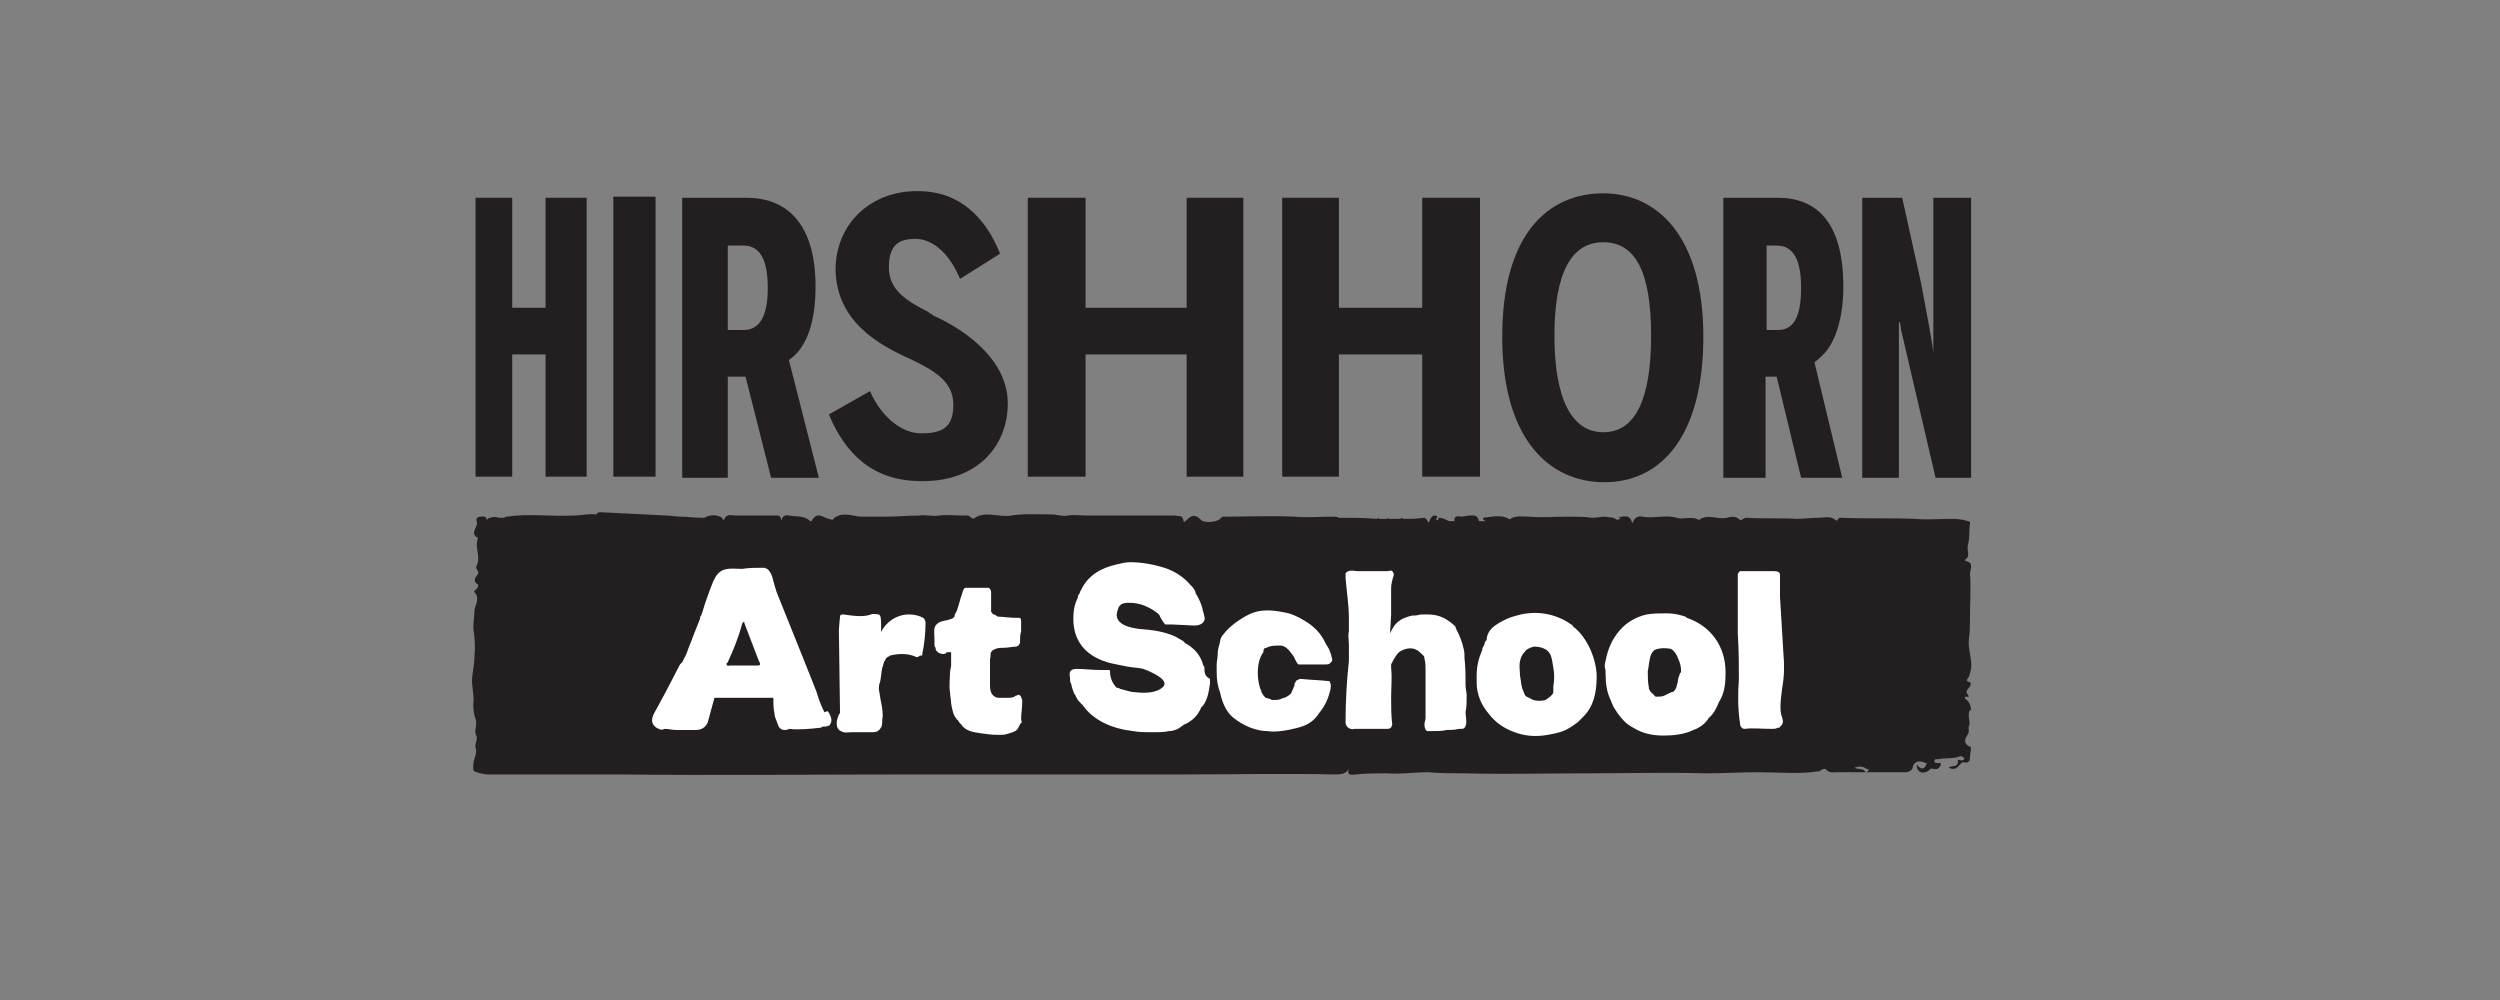
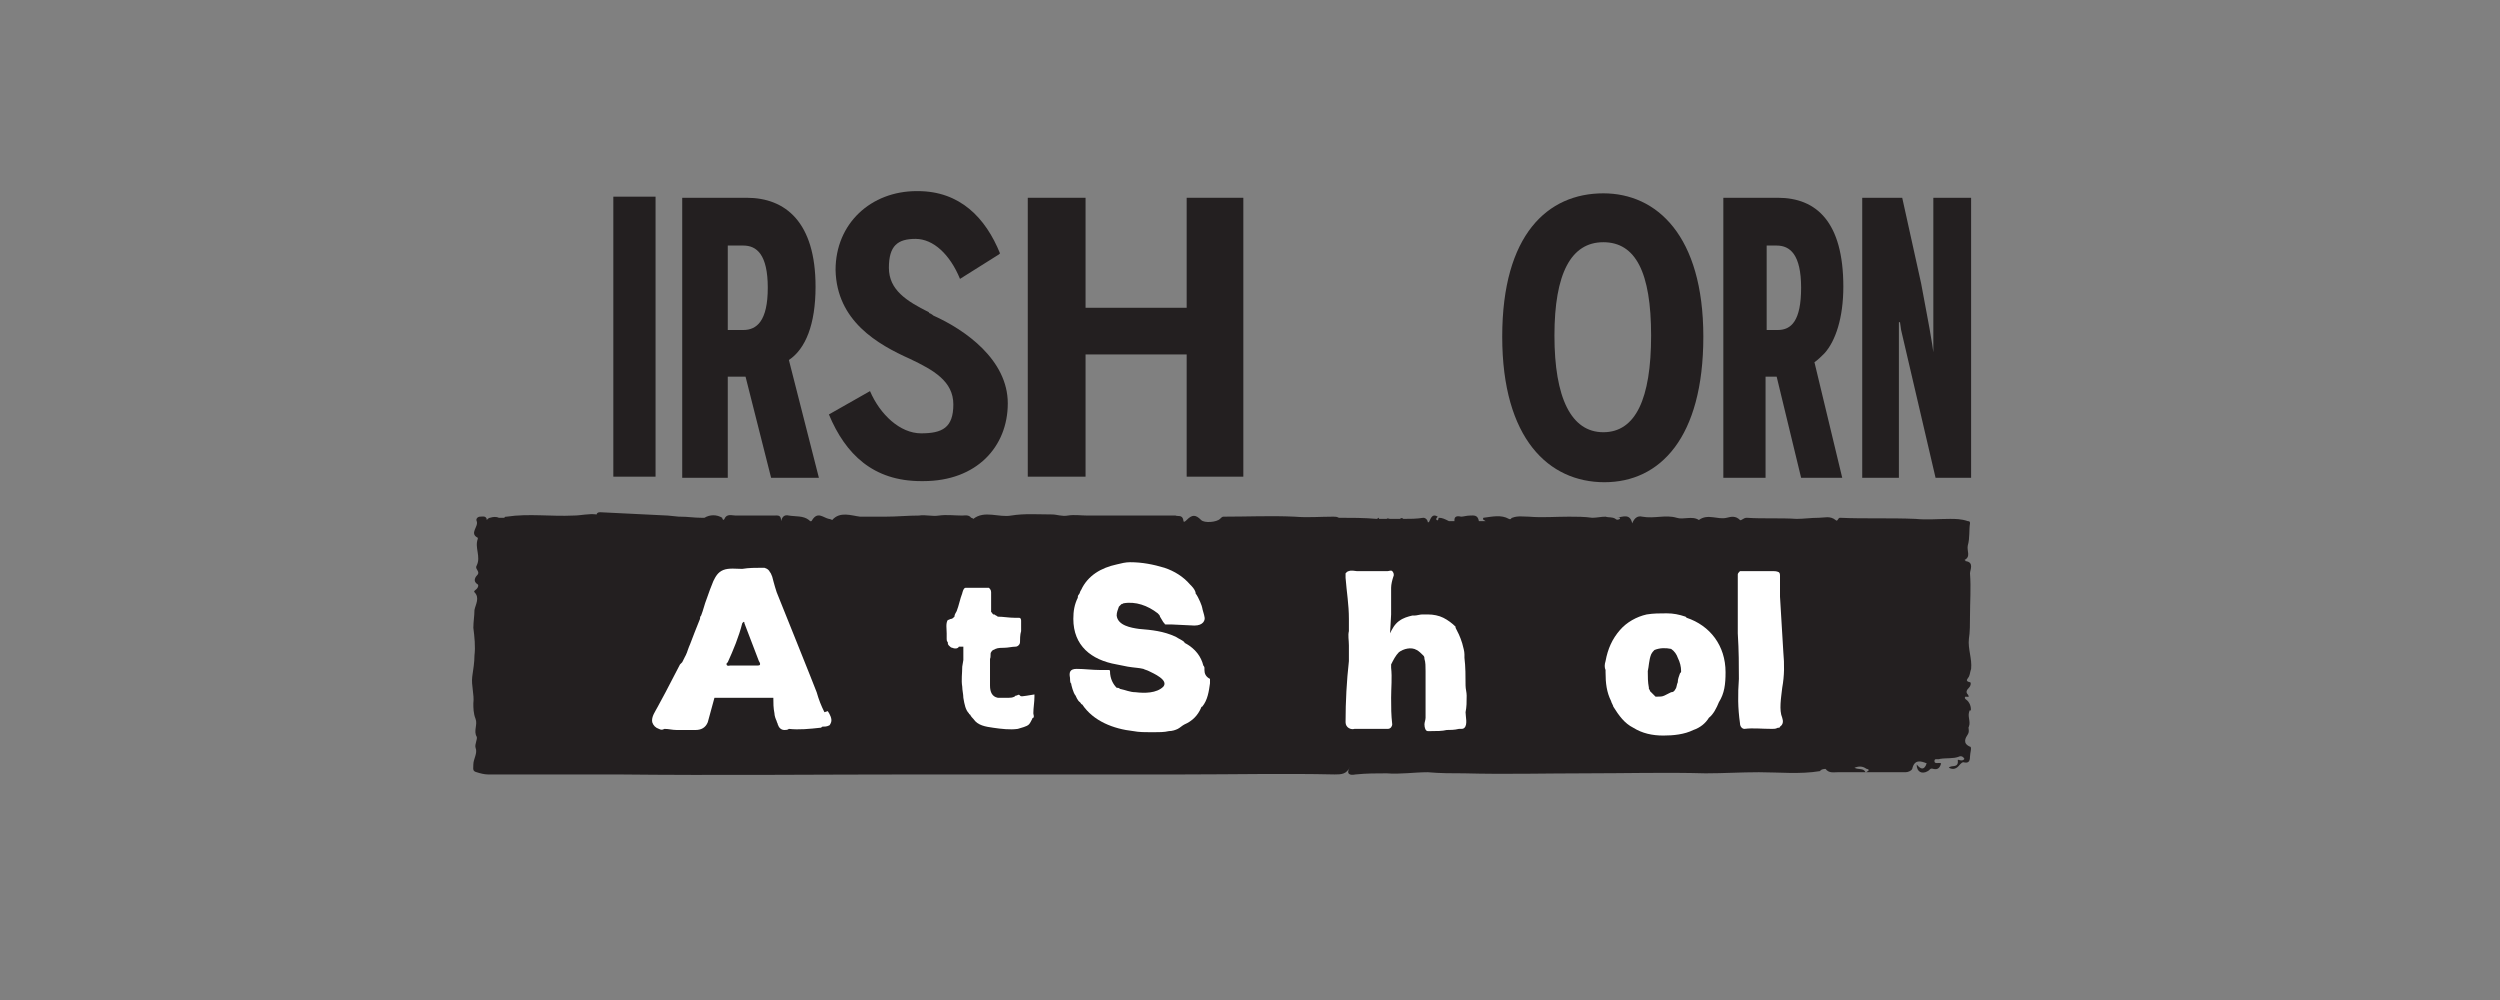
<svg xmlns="http://www.w3.org/2000/svg" version="1.0" id="Layer_1" x="0px" y="0px" viewBox="0 0 225 90" enable-background="new 0 0 225 90" xml:space="preserve">
  <rect x="0" y="0" width="225" height="90" fill="#808080" stroke="none" />
  <path fill="#231F20" d="M177,63c-0.3-0.2-0.1-0.3-0.1-0.3c0.2,0,0.4,0.1,0.2-0.2c-0.2-0.2-0.1-0.4,0.1-0.6c0.2-0.2,0.2-0.5,0.1-0.5  c-0.5-0.1-0.2-0.3-0.1-0.5c0.1-0.2,0.1-0.4,0.2-0.7c0.1-0.9-0.3-1.8-0.2-2.7c0.1-0.6,0.1-1.4,0.1-2.1c0-1.2,0.1-2.5,0-3.8  c0-0.3,0.4-1-0.4-1.1c0,0,0-0.1-0.1-0.1c0.6-0.3,0.2-0.8,0.3-1.3c0.2-0.7,0.1-1.4,0.2-2c0-0.1,0-0.2-0.2-0.2  c-0.6-0.2-1.1-0.2-1.6-0.2c-1,0-2.1,0.1-3.1,0c-2.3-0.1-4.6,0-6.8-0.1c-0.2,0-0.2,0.4-0.4,0.2c-0.5-0.4-1-0.2-1.5-0.2  c-0.7,0-1.4,0.1-2,0.1c-1.5-0.1-3,0-4.5-0.1c-0.3,0-0.5,0.3-0.6,0.2c-0.4-0.4-0.8-0.3-1.2-0.2c-0.8,0.2-1.7-0.4-2.5,0.2  c-0.6-0.4-1.4,0-2-0.2c-1-0.3-2,0.1-3.1-0.1c-0.4-0.1-0.7,0.1-0.9,0.6c-0.2-0.9-0.8-0.6-1.4-0.5c0.1,0,0.3-0.1,0.3,0.1  c-0.2,0.1-0.3,0.1-0.4,0c-0.3-0.2-0.6-0.1-0.9-0.2c-0.4,0-0.8,0.1-1.2,0.1c-0.7-0.1-1.4-0.1-2.1-0.1c-1.2,0-2.4,0.1-3.6,0  c-0.5,0-1-0.1-1.5,0.1c-0.1,0-0.1,0.2-0.3,0.1c-0.7-0.4-1.5-0.2-2.3-0.1c-0.1,0.2,0.1,0.2,0.2,0.3c-0.2,0-0.4,0-0.6,0  c-0.1-0.6-0.5-0.5-0.8-0.5c-0.3,0-0.6,0.1-0.8,0.1c-0.4-0.1-0.6,0-0.6,0.3c0,0,0,0.1,0,0.1c-0.2,0-0.3,0-0.5,0  c-0.4-0.2-0.6-0.3-0.9-0.3c-0.1,0.1,0,0.3-0.2,0.2c-0.1-0.1,0-0.2,0.1-0.3c-0.5-0.3-0.6,0.1-0.8,0.5c-0.1,0-0.1,0-0.1,0  c0-0.2-0.2-0.4-0.4-0.4c-0.6,0.1-1.2,0.1-1.8,0.1c-0.1-0.1-0.2-0.1-0.3,0c-0.3,0-0.6,0-0.9,0c-0.1,0-0.2-0.1-0.3,0  c-0.2,0-0.5,0-0.7,0c0,0,0-0.1,0-0.1c-0.1,0-0.1,0.1-0.2,0.1c-1.1-0.1-2.3-0.1-3.4-0.1c-0.2-0.1-0.3-0.1-0.5-0.1  c-1.2,0-2.3,0.1-3.5,0c-2.1-0.1-4.2,0-6.4,0c-0.1,0-0.2,0.1-0.3,0.2c-0.3,0.3-1.4,0.4-1.7,0.1c-0.5-0.5-0.8-0.5-1.3,0  c-0.1,0.1-0.3,0.3-0.3,0c-0.1-0.5-0.5-0.3-0.7-0.4c-0.8,0-1.6,0-2.5,0c-0.6,0-1.2,0-1.8,0s-1.2,0-1.8,0c-0.6,0-1.2,0-1.8,0  c-0.6,0-1.2-0.1-1.8,0c-0.5,0.1-1-0.1-1.4-0.1c-1.2,0-2.5-0.1-3.7,0.1c-1.1,0.2-2.4-0.5-3.4,0.3c0,0-0.1-0.1-0.2-0.1  c-0.2-0.3-0.6-0.2-0.8-0.2c-0.7,0-1.4-0.1-2.1,0c-0.6,0.1-1.2-0.1-1.8,0c-1,0-2,0.1-3,0.1c-0.8,0-1.6,0-2.3,0  c-0.8-0.1-1.8-0.5-2.5,0.3c0,0-0.2-0.1-0.3-0.1c-0.5-0.1-1-0.7-1.5,0.1c-0.1,0.2-0.2,0.1-0.3,0c-0.5-0.4-1.2-0.3-1.8-0.4  c-0.4-0.1-0.6,0.1-0.7,0.5c0-0.6-0.3-0.5-0.7-0.5c-1.1,0-2.3,0-3.4,0c-0.3,0-0.8-0.2-1,0.3c-0.1,0.2-0.2,0-0.2-0.1  c-0.5-0.3-1.1-0.3-1.6,0c-0.1,0-0.2,0-0.3,0c-0.6,0-1.2-0.1-1.9-0.1c0,0-0.1,0-0.1,0c0,0,0,0,0,0l-1-0.1c-2-0.1-4-0.2-6.1-0.3  c-0.2,0-0.3,0.1-0.3,0.2c-0.7-0.1-1.4,0.1-2.1,0.1c-2,0.1-4-0.2-6,0.1c-0.1,0-0.2,0-0.2,0.1c-0.2,0-0.4,0-0.5,0  c-0.2-0.1-0.5-0.1-0.8,0c-0.1,0-0.2,0.1-0.3,0.2c0,0,0-0.1,0-0.1c-0.1-0.3-0.4-0.2-0.6-0.2c-0.2,0-0.4,0.2-0.3,0.4  c0.2,0.5-0.7,1.1,0.1,1.5c0,0,0,0.1,0,0.1c-0.3,0.8,0.3,1.6-0.1,2.4c-0.2,0.3,0.3,0.5,0.1,0.8c-0.2,0.2-0.5,0.6,0,0.9  c0.1,0.1,0,0.3-0.1,0.4c-0.1,0.1-0.3,0.2-0.2,0.3c0.5,0.5,0.1,1.1,0,1.6c0,0.5-0.1,1.1-0.1,1.6c0.1,0.8,0.2,1.7,0.1,2.5  c0,0.6-0.1,1.2-0.2,1.9c-0.1,0.8,0.2,1.6,0.1,2.4c0,0.4,0,0.9,0.2,1.4s-0.2,1.1,0.1,1.6c0.1,0.2-0.2,0.7-0.1,1  c0.2,0.5-0.2,1-0.2,1.5c0,0.4-0.1,0.6,0.3,0.7c0.3,0.1,0.7,0.2,1,0.2c1.4,0,2.9,0,4.3,0c2.4,0,4.9,0,7.3,0c9.1,0.1,18.2,0,27.4,0  s15.8,0,23.6,0c4.5,0,9.1-0.1,13.6,0c0.6,0,1.1,0,1.4-0.7c-0.4,0.7,0,0.8,0.5,0.7c1-0.1,1.9-0.1,2.8-0.1c1.2,0.1,2.5-0.1,3.7-0.1  c1.1,0.1,2.2,0.1,3.3,0.1c3.6,0.1,7.3,0,10.9,0c3.6,0,7.2-0.1,10.8,0c1.6,0,3.2-0.1,4.8-0.1c1.8,0,3.7,0.2,5.5-0.1  c0.1-0.2,0.5-0.2,0.5-0.2c0.3,0.4,0.7,0.3,1.1,0.3c2,0,4.1,0,6.1,0c0.2,0,0.5-0.1,0.6-0.3c0.2-0.9,0.8-0.7,1.3-0.5  c-0.2,0.6-0.5,0.6-0.9,0.1c0,0.7,0.5,0.9,1,0.6c0.2-0.1,0.2-0.3,0.5-0.2c0.4,0.1,0.6-0.1,0.7-0.5c-0.2-0.1-0.6,0.1-0.6-0.2  c0-0.3,0.3-0.1,0.5-0.2c0.6-0.1,1.2,0,1.7-0.2c0.2-0.1,0.4,0,0.5,0.2c-0.2,0.3-0.6,0-0.6,0.1c0.1,0.8-0.6,0.4-0.8,0.7  c0.4,0.2,0.7,0.1,1-0.3c0.1-0.1,0.2-0.2,0.3-0.2c0.4,0.1,0.6,0,0.6-0.5c0-0.3,0.2-0.9,0-0.9c-0.7-0.3-0.4-0.8-0.2-1.1  c0.2-0.3,0-0.6,0.1-0.7c0.2-0.5-0.2-1,0.1-1.5C177.4,64.2,177.5,63.4,177,63L177,63z M168.1,69.4c-0.1,0.1-0.2,0.1-0.2,0.1  c-0.2-0.4-0.6-0.2-1-0.4c0.5-0.2,0.8-0.1,1.1,0.1C168.1,69.2,168.3,69.3,168.1,69.4L168.1,69.4z" />
  <g>
    <rect x="55.2" y="17.7" fill="#231F20" width="3.8" height="25.2" />
    <path fill="#231F20" d="M174,17.8v13.9H174l-0.1-0.7c-0.3-1.9-0.7-3.8-1-5.5l-1.7-7.7h-3.6v25.2h3.3v-14h0.1l0.1,0.7l3.1,13.3h3.2   V17.8L174,17.8L174,17.8z" />
    <path fill="#231F20" d="M84,28.4c-0.1-0.1-0.3-0.2-0.3-0.2c-0.1,0-0.1-0.1-0.1-0.1c-2-1-3.6-2-3.6-4s0.8-2.6,2.4-2.6s3.1,1.4,4,3.6   l3.5-2.2l0.1-0.1c-1.3-3.2-3.6-5.6-7.4-5.6h-0.1c-4.1,0-7.3,2.9-7.3,7.1c0.1,4.6,3.8,6.7,6.7,8c2.1,1,3.9,2,3.9,4.1s-1,2.6-2.9,2.6   s-3.7-1.7-4.6-3.8l-3.7,2.1c1.5,3.6,4,6,8.3,6h0.2c4.8,0,7.6-3.1,7.6-7S86.9,29.7,84,28.4L84,28.4z" />
-     <polygon fill="#231F20" points="128,27.7 120.5,27.7 120.5,17.8 115.4,17.8 115.4,42.9 120.5,42.9 120.5,31.9 128,31.9 128,42.9    133.2,42.9 133.2,17.8 128,17.8  " />
-     <polygon fill="#231F20" points="49.1,27.7 46.1,27.7 46.1,17.8 42.8,17.8 42.8,42.9 46.1,42.9 46.1,31.9 49.1,31.9 49.1,42.9    52.8,42.9 52.8,17.8 49.1,17.8  " />
    <path fill="#231F20" d="M73.4,25.8c0-5.8-2.7-8-6.2-8h-5.8v25.2h4.1v-9.1h1.6l2.3,9.1h4.3L71,32.4C72.5,31.4,73.4,29.2,73.4,25.8   L73.4,25.8z M66.9,29.7h-1.4v-7.6h1.4c1.2,0,2.2,0.8,2.2,3.8S68.1,29.7,66.9,29.7L66.9,29.7z" />
    <polygon fill="#231F20" points="106.8,27.7 97.7,27.7 97.7,17.8 92.5,17.8 92.5,42.9 97.7,42.9 97.7,31.9 106.8,31.9 106.8,42.9    111.9,42.9 111.9,17.8 106.8,17.8  " />
    <path fill="#231F20" d="M144.3,17.4c-5,0-9.1,3.7-9.1,12.9s4.2,13.1,9.2,13.1s8.9-4,8.9-13.1S149.1,17.4,144.3,17.4z M144.3,38.9   c-2.9,0-4.4-3.1-4.4-8.7s1.5-8.4,4.4-8.4s4.3,2.7,4.3,8.4S147.2,38.9,144.3,38.9z" />
    <path fill="#231F20" d="M163.3,32.6c0.3-0.2,0.6-0.5,0.9-0.8c1-1.1,1.7-3.2,1.7-6c0-5.8-2.4-8-5.9-8h-4.9v25.2h3.8v-9.1h1l2.2,9.1   h3.7L163.3,32.6L163.3,32.6z M160,29.7h-1v-7.6h0.9c1.2,0,2.2,0.8,2.2,3.8S161.2,29.7,160,29.7L160,29.7z" />
  </g>
  <g>
    <path fill="#FFFFFF" d="M74.2,64.1c-0.3-0.6-0.5-1.1-0.7-1.8c-0.1-0.3-3.6-9-3.6-9c-0.2-0.6-0.4-1.4-0.4-1.4   c-0.1-0.2-0.1-0.3-0.2-0.4c-0.1-0.2-0.2-0.3-0.5-0.4c-0.1,0-0.1,0-0.2,0c-0.6,0-1.2,0-1.8,0.1c-0.5,0-1.2-0.1-1.7,0.1   c-0.5,0.2-0.7,0.6-0.9,1c-0.2,0.5-0.4,1-0.6,1.6c-0.2,0.5-0.3,1-0.5,1.5c-0.1,0.1-0.1,0.2-0.1,0.3c-0.2,0.5-0.8,2-0.9,2.3   c-0.1,0.2-0.3,0.8-0.3,0.8c-0.1,0.1,0,0.1-0.1,0.2c-0.1,0.2-0.2,0.4-0.3,0.6c-0.1,0.1-0.1,0.1-0.2,0.2c-0.4,0.8-0.9,1.7-1.3,2.5   c-0.2,0.4-0.5,0.9-0.7,1.3c-0.2,0.4-0.6,0.9-0.5,1.4c0.1,0.3,0.3,0.5,0.6,0.6c0.2,0.1,0.3,0.1,0.5,0c0.4,0,0.7,0.1,1.1,0.1   c0.4,0,0.8,0,1.2,0c0,0,0,0,0.1,0c0.1,0,0.3,0,0.4,0c0.5,0,0.9-0.2,1.1-0.7c0.2-0.7,0.4-1.5,0.6-2.2c0.8,0,1.5,0,2.3,0   c0.6,0,1.1,0,1.7,0c0.3,0,0.5,0,0.8,0c0.1,0,0.3,0,0.5,0c0,0.5,0,0.9,0.1,1.4c0,0.2,0.1,0.5,0.2,0.7c0,0.1,0.1,0.2,0.1,0.3   c0.1,0.3,0.3,0.5,0.6,0.5c0.1,0,0.3,0,0.4-0.1c0.9,0.1,1.9,0,2.8-0.1c0.1,0,0.1,0,0.2-0.1c0.2,0,0.4,0,0.6-0.1c0,0,0,0,0,0   c0.1,0,0.2-0.3,0.2-0.3c0.1-0.3-0.1-0.7-0.3-1L74.2,64.1z M68.2,59.9c0,0-0.1,0-0.1,0h-2.4l0,0c-0.4,0.1-0.3-0.2-0.3-0.2l0.1-0.1   c0.5-1.1,1-2.3,1.3-3.5c0,0,0.2-0.3,0.2,0c0,0,0,0,0,0l1.3,3.4C68.5,59.8,68.4,59.9,68.2,59.9L68.2,59.9z" />
-     <path fill="#FFFFFF" d="M83.2,55.7L83.2,55.7c-0.2-0.2-0.8-0.4-1.4-0.4c-1.1,0-2.1,0.7-2.5,1.6c0-0.1,0-0.2,0-0.3   c0-0.1,0-0.3,0-0.4c0,0,0-0.7-0.1-0.8c0,0-0.1-0.1-0.1-0.1c-0.1,0-0.6-0.1-0.7,0c-0.6,0.2-1.2,0.2-2.5,0c-0.1,0-0.3,0-0.3,0.2   c0,0-0.1,1-0.1,1.3l0.1,7.3c0,0.1,0,0.1-0.1,0.2c-0.1,0.3-0.2,0.5-0.2,0.8c0,0.3,0.1,0.6,0.4,0.7c0.3,0.2,0.6,0.1,0.9,0.1   c0.6,0,1.2,0,1.8,0c0.3,0,0.6,0,0.8-0.3c0.2-0.2,0.2-0.5,0.2-0.8c0.1-0.5,0-1.1-0.1-1.6c-0.1-0.4-0.1-0.7-0.2-1.1   c0-0.1,0-0.1,0-0.1c0-0.2,0-0.4,0.1-0.6c0.1-0.4,0.1-0.8,0.2-1.3c0.1-0.2,0.1-0.4,0.2-0.6c0.1-0.1,0.1-0.1,0.1-0.2l0,0   c0,0,0.1-0.1,0.1-0.1c0,0,0,0,0,0l0,0c0.1-0.1,0.2-0.1,0.3-0.2c0.8-0.2,1.6-0.2,2.3,0.1c0.1,0.1,0.3,0,0.4-0.1L83,59v-0.1   c0.2-1,0.3-1.9,0.3-2.9C83.3,55.9,83.2,55.8,83.2,55.7L83.2,55.7z" />
-     <path fill="#FFFFFF" d="M91.8,62.6c-0.1-0.1-0.1-0.1-0.3,0c-0.1,0-0.1,0-0.2,0.1c-0.2,0.1-0.4,0.1-0.5,0.1c-0.3,0-0.6,0-0.9,0   c0,0-0.1,0-0.1,0c-0.5-0.1-0.7-0.5-0.7-1.1v-2.4c0.1-0.2,0-0.5,0.1-0.6c0.1-0.2,0.2-0.2,0.4-0.3c0.2-0.1,0.6-0.1,0.8-0.1   c0.3,0,0.7-0.1,1-0.1c0.2,0,0.4-0.2,0.4-0.4c0-0.2,0-0.7,0.1-1c0-0.3,0-0.6,0-0.9c0-0.1,0-0.3-0.2-0.3l0,0c0,0-0.4,0-0.4,0   c-0.5,0-1-0.1-1.5-0.1c-0.1-0.1-0.2-0.1-0.3-0.2c0,0,0,0-0.1,0c-0.1-0.1-0.1-0.1-0.1-0.1c0,0,0-0.1-0.1-0.1c0-0.1,0-0.3,0-0.4   c0-0.2,0-0.5,0-0.7c0-0.2,0-0.5,0-0.7c0-0.2-0.1-0.3-0.2-0.4l0,0l0,0c0,0,0,0-0.1,0c0,0-0.1,0-0.1,0l0,0c-0.6,0-1.3,0-1.9,0   c-0.2,0-0.3,0.5-0.3,0.5c-0.2,0.5-0.3,1.1-0.5,1.6c-0.1,0.2-0.2,0.3-0.2,0.5c-0.1,0.1-0.2,0.2-0.3,0.2l0,0c-0.1,0-0.2,0.1-0.3,0.1   c-0.4,0.1-0.8,0.1-1.1,0.5c-0.2,0.3-0.1,0.8-0.1,1.2c0,0.1,0,0.2,0,0.3l0,0c0,0.1,0,0.1,0,0.2c0,0.1,0,0.2,0.1,0.3l0,0   c0,0.1,0,0.2,0.1,0.3c0.1,0.1,0.2,0.2,0.3,0.2c0.2,0.1,0.5,0.1,0.6-0.1c0.1,0,0.3,0,0.4,0c0,0,0,0.1,0,0.1v0.2c0,0.1,0,0.3,0,0.4   c0,0.2,0,0.3,0,0.5l-0.1,0.6c0,0.6-0.1,1.2,0,1.8c0,0.3,0.1,0.7,0.1,1c0.1,0.6,0.2,1.1,0.5,1.4c0,0.1,0.1,0.1,0.1,0.1   c0.1,0.2,0.2,0.3,0.3,0.4c0.4,0.6,1.1,0.7,1.8,0.8c0.7,0.1,1.5,0.2,2.2,0.1c0.3-0.1,0.8-0.2,1-0.4c0.1-0.1,0.2-0.3,0.3-0.5   c0,0,0,0,0,0c0-0.1,0.1-0.1,0.1-0.1c0.1-0.1,0-0.3,0-0.4c0-0.5,0.1-1,0.1-1.5c0,0,0-0.2,0-0.2C91.9,62.7,91.9,62.7,91.8,62.6   L91.8,62.6z" />
+     <path fill="#FFFFFF" d="M91.8,62.6c-0.1-0.1-0.1-0.1-0.3,0c-0.1,0-0.1,0-0.2,0.1c-0.2,0.1-0.4,0.1-0.5,0.1c-0.3,0-0.6,0-0.9,0   c0,0-0.1,0-0.1,0c-0.5-0.1-0.7-0.5-0.7-1.1v-2.4c0.1-0.2,0-0.5,0.1-0.6c0.1-0.2,0.2-0.2,0.4-0.3c0.2-0.1,0.6-0.1,0.8-0.1   c0.3,0,0.7-0.1,1-0.1c0.2,0,0.4-0.2,0.4-0.4c0-0.2,0-0.7,0.1-1c0-0.3,0-0.6,0-0.9c0-0.1,0-0.3-0.2-0.3l0,0c0,0-0.4,0-0.4,0   c-0.5,0-1-0.1-1.5-0.1c-0.1-0.1-0.2-0.1-0.3-0.2c0,0,0,0-0.1,0c-0.1-0.1-0.1-0.1-0.1-0.1c0,0,0-0.1-0.1-0.1c0-0.1,0-0.3,0-0.4   c0-0.2,0-0.5,0-0.7c0-0.2,0-0.5,0-0.7c0-0.2-0.1-0.3-0.2-0.4l0,0l0,0c0,0,0,0-0.1,0c0,0-0.1,0-0.1,0l0,0c-0.6,0-1.3,0-1.9,0   c-0.2,0-0.3,0.5-0.3,0.5c-0.2,0.5-0.3,1.1-0.5,1.6c-0.1,0.2-0.2,0.3-0.2,0.5c-0.1,0.1-0.2,0.2-0.3,0.2l0,0c-0.1,0-0.2,0.1-0.3,0.1   c-0.2,0.3-0.1,0.8-0.1,1.2c0,0.1,0,0.2,0,0.3l0,0c0,0.1,0,0.1,0,0.2c0,0.1,0,0.2,0.1,0.3l0,0   c0,0.1,0,0.2,0.1,0.3c0.1,0.1,0.2,0.2,0.3,0.2c0.2,0.1,0.5,0.1,0.6-0.1c0.1,0,0.3,0,0.4,0c0,0,0,0.1,0,0.1v0.2c0,0.1,0,0.3,0,0.4   c0,0.2,0,0.3,0,0.5l-0.1,0.6c0,0.6-0.1,1.2,0,1.8c0,0.3,0.1,0.7,0.1,1c0.1,0.6,0.2,1.1,0.5,1.4c0,0.1,0.1,0.1,0.1,0.1   c0.1,0.2,0.2,0.3,0.3,0.4c0.4,0.6,1.1,0.7,1.8,0.8c0.7,0.1,1.5,0.2,2.2,0.1c0.3-0.1,0.8-0.2,1-0.4c0.1-0.1,0.2-0.3,0.3-0.5   c0,0,0,0,0,0c0-0.1,0.1-0.1,0.1-0.1c0.1-0.1,0-0.3,0-0.4c0-0.5,0.1-1,0.1-1.5c0,0,0-0.2,0-0.2C91.9,62.7,91.9,62.7,91.8,62.6   L91.8,62.6z" />
    <path fill="#FFFFFF" d="M108.4,60.3c0-0.1,0-0.2,0-0.2c0-0.1-0.1-0.2-0.1-0.2c-0.2-0.8-0.7-1.5-1.6-2c0,0-0.1,0-0.1-0.1   c-0.2-0.2-0.5-0.3-0.8-0.5c-1.1-0.5-2.1-0.6-3.3-0.7c-0.7-0.1-1.9-0.3-2-1.2c0-0.3,0.1-0.5,0.2-0.8c0.1-0.1,0.1-0.1,0.2-0.2   s0.1,0,0.2-0.1c1.1-0.2,2.2,0.2,3.1,0.9c0.1,0.1,0.2,0.2,0.2,0.3c0.1,0.2,0.2,0.3,0.3,0.5l0.1,0.1c0,0.1,0.1,0.1,0.1,0.1   c0.1,0,0.3,0,0.4,0c0,0,0.1,0,0.1,0c0,0,2,0.1,2.1,0.1c0.8,0,1-0.5,0.9-0.8c0-0.1-0.2-0.7-0.2-0.8c0-0.1-0.3-0.9-0.6-1.3   c0,0,0,0,0-0.1c-0.1-0.3-0.3-0.5-0.5-0.7c-0.6-0.7-1.4-1.2-2.3-1.5c-1-0.3-2-0.5-3.1-0.5c-0.4,0-0.8,0.1-1.2,0.2   c-1.4,0.3-2.6,1-3.2,2.3c-0.1,0.1-0.1,0.3-0.2,0.4c-0.1,0.1-0.1,0.2-0.1,0.3c-0.3,0.6-0.4,1.2-0.4,1.9c0,2.4,1.6,3.7,3.9,4.1l1,0.2   c0.6,0.1,1,0.1,1.4,0.2c0.2,0.1,0.3,0.1,0.5,0.2c0.4,0.2,1.8,0.8,1.3,1.4c-0.6,0.6-1.7,0.6-2.5,0.5c-0.5,0-0.9-0.2-1.4-0.3   c-0.1-0.1-0.2-0.1-0.3-0.1c-0.3-0.3-0.6-0.8-0.6-1.5c0,0,0,0,0,0c0-0.1-0.1-0.1-0.1-0.1c-0.2,0-0.4,0-0.6,0c-0.1,0-0.1,0-0.2,0   c-0.7,0-1.4-0.1-2.1-0.1c-0.6,0-0.7,0.3-0.6,0.8c0,0.1,0,0.5,0.1,0.5c0,0.1,0.2,0.9,0.4,1.1c0,0,0.2,0.5,0.4,0.6   c0.1,0.1,0.1,0.2,0.2,0.2c1,1.5,2.8,2.2,4.6,2.4c0.5,0.1,1.1,0.1,1.6,0.1c0,0,0,0,0.1,0c0.1,0,0.1,0,0.1,0l0,0c0.5,0,1,0,1.4-0.1   c0,0,0,0,0,0c0.3,0,0.6-0.1,0.8-0.2c0.2-0.1,0.4-0.3,0.6-0.4c0.7-0.3,1.2-0.8,1.5-1.5c0,0,0-0.1,0.1-0.1c0.5-0.6,0.6-1.4,0.7-2.1   c0-0.1,0-0.3,0-0.4C108.5,60.9,108.4,60.6,108.4,60.3L108.4,60.3z" />
-     <path fill="#FFFFFF" d="M114,58.3c0.3-0.2,0.8-0.2,1.2-0.2c0.5,0,0.8,0.4,1.1,0.8c0.2,0.2,0.4,0.9,0.6,0.9h2.4c0.1,0,0.3,0,0.4-0.1   c0.1-0.1,0.2-0.2,0.2-0.3c0-0.2-0.1-0.3-0.1-0.5c-0.1-0.2-0.1-0.3-0.2-0.5c0,0,0,0,0,0c-0.1-0.2-0.2-0.3-0.3-0.5   c-0.4-0.9-1.1-1.6-2-2.1c-0.5-0.3-1.1-0.6-1.8-0.7c-1-0.2-2.1-0.3-3.1,0.2c-0.8,0.4-1.8,1.1-2.3,1.8c-0.2,0.2-0.3,0.5-0.3,0.7   c-0.1,0.3-0.2,0.7-0.2,0.9c0,0.6-0.1,0.7-0.1,1.2c0,0.2,0,0.4,0,0.6c0,0.7,0.1,1.3,0.3,1.8c0.2,0.9,0.5,1.7,1.2,2.3   c0.9,0.7,2,1.2,3.1,1.2c0.6,0.1,1.2,0,1.8-0.1c0.5-0.1,1-0.2,1.5-0.4c0.5-0.2,1-0.6,1.3-1.1c0.5-0.6,0.8-1.2,1-2   c0.1-0.3,0.1-0.6,0-0.8c0-0.1-0.1-0.1-0.1-0.1c-0.9-0.1-1.6-0.1-2.5-0.2c-0.1,0-0.2,0-0.3,0.1c-0.1,0-0.2,0.1-0.2,0.2   c-0.1,0.1-0.1,0.1-0.1,0.3c-0.1,0.2-0.2,0.5-0.3,0.7c-0.1,0.1-0.2,0.2-0.4,0.3c-0.1,0.1-0.3,0.1-0.5,0.2c-0.2,0.1-0.5,0.1-0.7,0.1   c-0.1,0-0.2,0-0.3-0.1c-0.1,0-0.3-0.1-0.4-0.1c-0.1-0.1-0.2-0.2-0.3-0.4c-0.1-0.1-0.1-0.2-0.1-0.3c-0.1-0.1-0.1-0.2-0.1-0.2   c-0.1-0.3-0.2-0.8-0.2-1.3c0-0.9,0.2-1.5,0.5-1.9C113.7,58.4,113.8,58.3,114,58.3L114,58.3z" />
    <path fill="#FFFFFF" d="M132,62.6c0-0.3-0.1-0.6-0.1-0.9c0-0.8,0-1.7-0.1-2.5c0-0.1,0-0.2,0-0.3c0-0.3-0.1-0.6-0.2-1   c-0.1-0.3-0.2-0.6-0.3-0.8c-0.1-0.2-0.2-0.4-0.3-0.6c0,0,0-0.1,0-0.1c-0.3-0.3-0.7-0.6-1.1-0.8c-0.4-0.2-0.9-0.3-1.4-0.3   c-0.2,0-0.3,0-0.5,0c-0.2,0-0.5,0.1-0.7,0.1c-0.1,0-0.2,0-0.2,0c-0.4,0.1-0.8,0.2-1.2,0.5c-0.4,0.3-0.6,0.7-0.8,1.1   c0,0,0.1-1.5,0.1-1.7c0-0.4,0-2.2,0-2.4c0-0.3,0.1-0.7,0.2-1c0.1-0.2,0-0.4-0.1-0.5c-0.1-0.1-0.3,0-0.4,0c-1,0-1.8,0-2.8,0   c-0.1,0-0.5-0.1-0.7,0c-0.1,0-0.2,0.1-0.2,0.1c0,0-0.1,0.1-0.1,0.1c0,0.1,0,0.2,0,0.4c0.1,1.3,0.3,2.4,0.3,3.7l0,0.1   c0,0.1,0,0.3,0,0.4c0,0.2,0,0.4,0,0.6c-0.1,0.4,0,0.8,0,1.3c0,0.5,0,0.9,0,1.4c-0.2,1.8-0.3,3.6-0.3,5.5c0,0.5,0.5,0.7,0.8,0.6   c0.3,0,1,0,1.2,0c0.6,0,1,0,1.6,0h0.2c0.3,0,0.4-0.3,0.4-0.4c-0.1-0.9-0.1-1.5-0.1-2.4c0-0.9,0.1-1.8,0-2.7c0,0,0,0,0-0.1   c0-0.1,0-0.2,0-0.2c0.2-0.4,0.4-0.8,0.7-1.1c0.4-0.3,1.1-0.5,1.6-0.2c0.2,0.1,0.4,0.3,0.6,0.5c0.1,0.1,0.1,0.2,0.1,0.3   c0.1,0.3,0.1,0.7,0.1,1.1c0,0,0,3,0,4.2c0,0.2-0.1,0.4-0.1,0.6c0,0.3,0.1,0.6,0.3,0.6c0.1,0,0.2,0,0.2,0c0,0,0.1,0,0.1,0   c0.5,0,1,0,1.4-0.1c0.3,0,0.7,0,1.1-0.1c0.1,0,0.2,0,0.2,0c0.1,0,0.2,0,0.3-0.1c0.3-0.3,0.1-1,0.1-1.4C132,63.6,132,63.2,132,62.6   L132,62.6z" />
-     <path fill="#FFFFFF" d="M141.6,56.4c-0.1-0.1-0.1-0.2-0.2-0.2c-1.4-1-3.2-1.3-4.9-0.8c-0.8,0.2-1.6,0.6-2.2,1.1   c-0.3,0.3-0.5,0.7-0.5,1.1c-0.1,0.1-0.2,0.2-0.2,0.4c-0.1,0.2-0.2,0.3-0.2,0.5c-0.3,0.7-0.5,1.4-0.5,2.3s0,1.1,0.1,1.5   c0.2,0.9,0.6,1.5,1.2,2.2c0.7,0.8,1.5,1.2,2.4,1.5c1,0.3,1.9,0.3,2.9,0.1c0.5-0.1,1-0.2,1.4-0.4c0.4-0.2,0.7-0.4,1.1-0.7   c0.1-0.1,0.4-0.4,0.5-0.5c0.9-0.9,1.2-2.1,1.2-3.6S142.9,57.4,141.6,56.4L141.6,56.4z M139.8,61.8c0,0.1,0,0.3,0,0.5   c0,0.2-0.4,0.5-0.7,0.7c-0.4,0.1-0.8,0.1-1.1,0c-0.2-0.1-0.4-0.2-0.6-0.3c-0.2-0.1-0.2-0.3-0.3-0.5c-0.2-0.4-0.2-0.9-0.3-1.4   c0-0.5-0.1-0.8,0-1.3c0.1-0.4,0.2-0.6,0.4-0.8c0.2-0.3,0.5-0.4,0.8-0.5c0.1,0,0.1,0,0.2,0c0.4,0,1,0.2,1.2,0.5   c0.3,0.4,0.3,0.9,0.4,1.4C139.9,60.6,139.9,61.2,139.8,61.8L139.8,61.8z" />
    <path fill="#FFFFFF" d="M151.8,55.6c0,0-0.1-0.1-0.1-0.1c-0.6-0.2-1.1-0.3-1.7-0.3c-0.6,0-1.2,0-1.8,0.1c-0.9,0.2-1.8,0.7-2.4,1.4   c-0.7,0.8-1.1,1.7-1.3,2.8c-0.1,0.3-0.1,0.6,0,0.8c0,0.1,0,0.1,0,0.2c0,1,0.1,1.8,0.5,2.6c0,0.1,0.2,0.4,0.2,0.5   c0.5,0.8,1,1.5,1.8,1.9c0.8,0.5,1.7,0.7,2.7,0.7c0.9,0,1.9-0.1,2.7-0.5c0.6-0.2,1.1-0.6,1.4-1.1c0.4-0.3,0.7-0.9,0.9-1.4   c0.5-0.8,0.6-1.6,0.6-2.7C155.3,58.1,153.9,56.3,151.8,55.6L151.8,55.6z M148.6,58.9c0.1-0.2,0.2-0.3,0.3-0.4   c0.5-0.2,1-0.2,1.5-0.1c0.3,0.2,0.5,0.5,0.6,0.8c0.2,0.4,0.3,0.8,0.3,1.2c0,0.1,0,0.1-0.1,0.2c-0.1,0.3-0.2,0.5-0.2,0.8   c-0.1,0.2-0.1,0.5-0.2,0.6c-0.1,0.2-0.2,0.3-0.4,0.3c-0.2,0.1-0.4,0.2-0.6,0.3c-0.2,0.1-0.4,0.1-0.7,0.1c-0.1,0-0.1,0-0.1,0   c0,0-0.1-0.1-0.1-0.1c0,0-0.1-0.1-0.1-0.1l-0.1-0.1c-0.1-0.1-0.1-0.1-0.2-0.2c0-0.1-0.1-0.2-0.1-0.2c0-0.1,0-0.1,0-0.1   c-0.1-0.5-0.1-1-0.1-1.5C148.4,60,148.4,59.4,148.6,58.9L148.6,58.9z" />
    <path fill="#FFFFFF" d="M160.4,61.9c0.2-1.1,0.2-2.1,0.1-3.2c-0.1-1.6-0.2-3.3-0.3-5c0-0.6,0-1.2,0-1.9c0-0.1,0-0.2-0.1-0.3   c-0.2-0.1-0.4-0.1-0.5-0.1h-3c-0.1,0.1-0.2,0.2-0.2,0.3c0,0,0,0.1,0,0.1c0,0.1,0,0.2,0,0.3c0,1.6,0,3.2,0,4.8c0,0.1,0,0.1,0,0.1   c0.1,1.6,0.1,2.9,0.1,4.1c-0.1,1.4-0.1,2.6,0.1,4c0,0.3,0.2,0.5,0.4,0.5c0.8-0.1,1.5,0,2.5,0c0.2,0,0.3,0,0.5-0.1   c0.1,0,0.2,0,0.2-0.1c0.3-0.2,0.3-0.5,0.2-0.8C160.1,63.9,160.3,62.8,160.4,61.9L160.4,61.9z" />
  </g>
</svg>